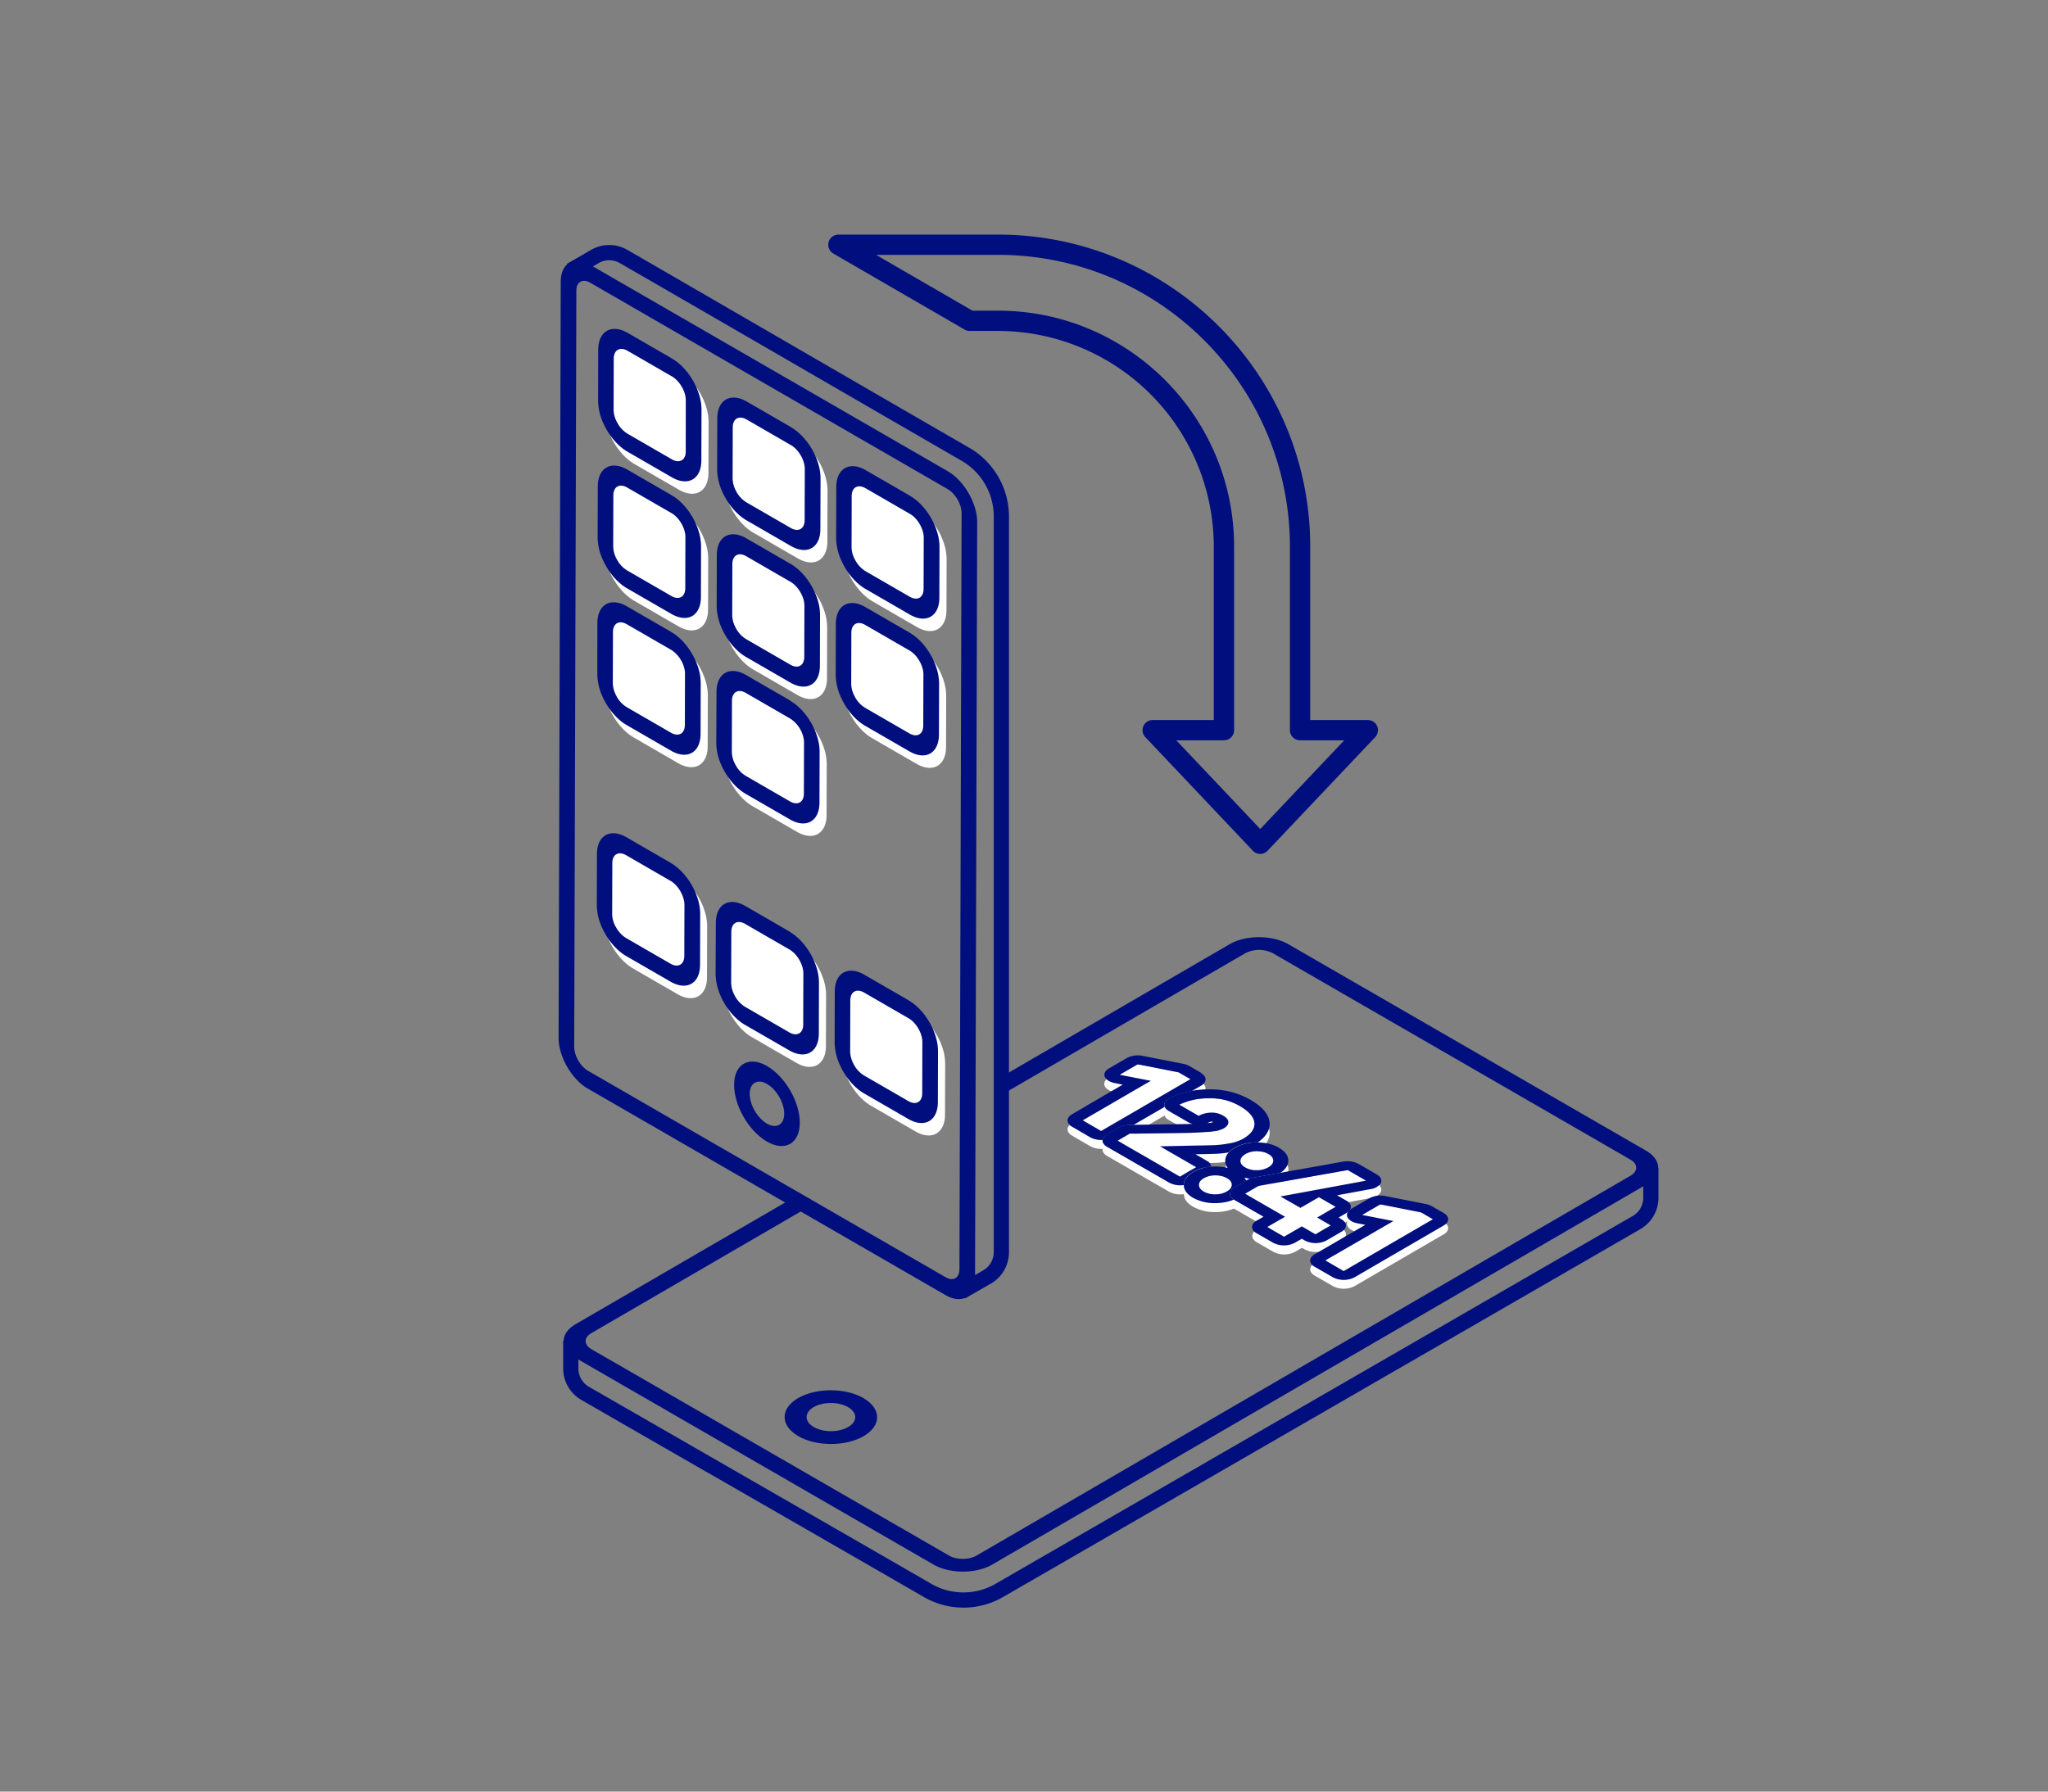
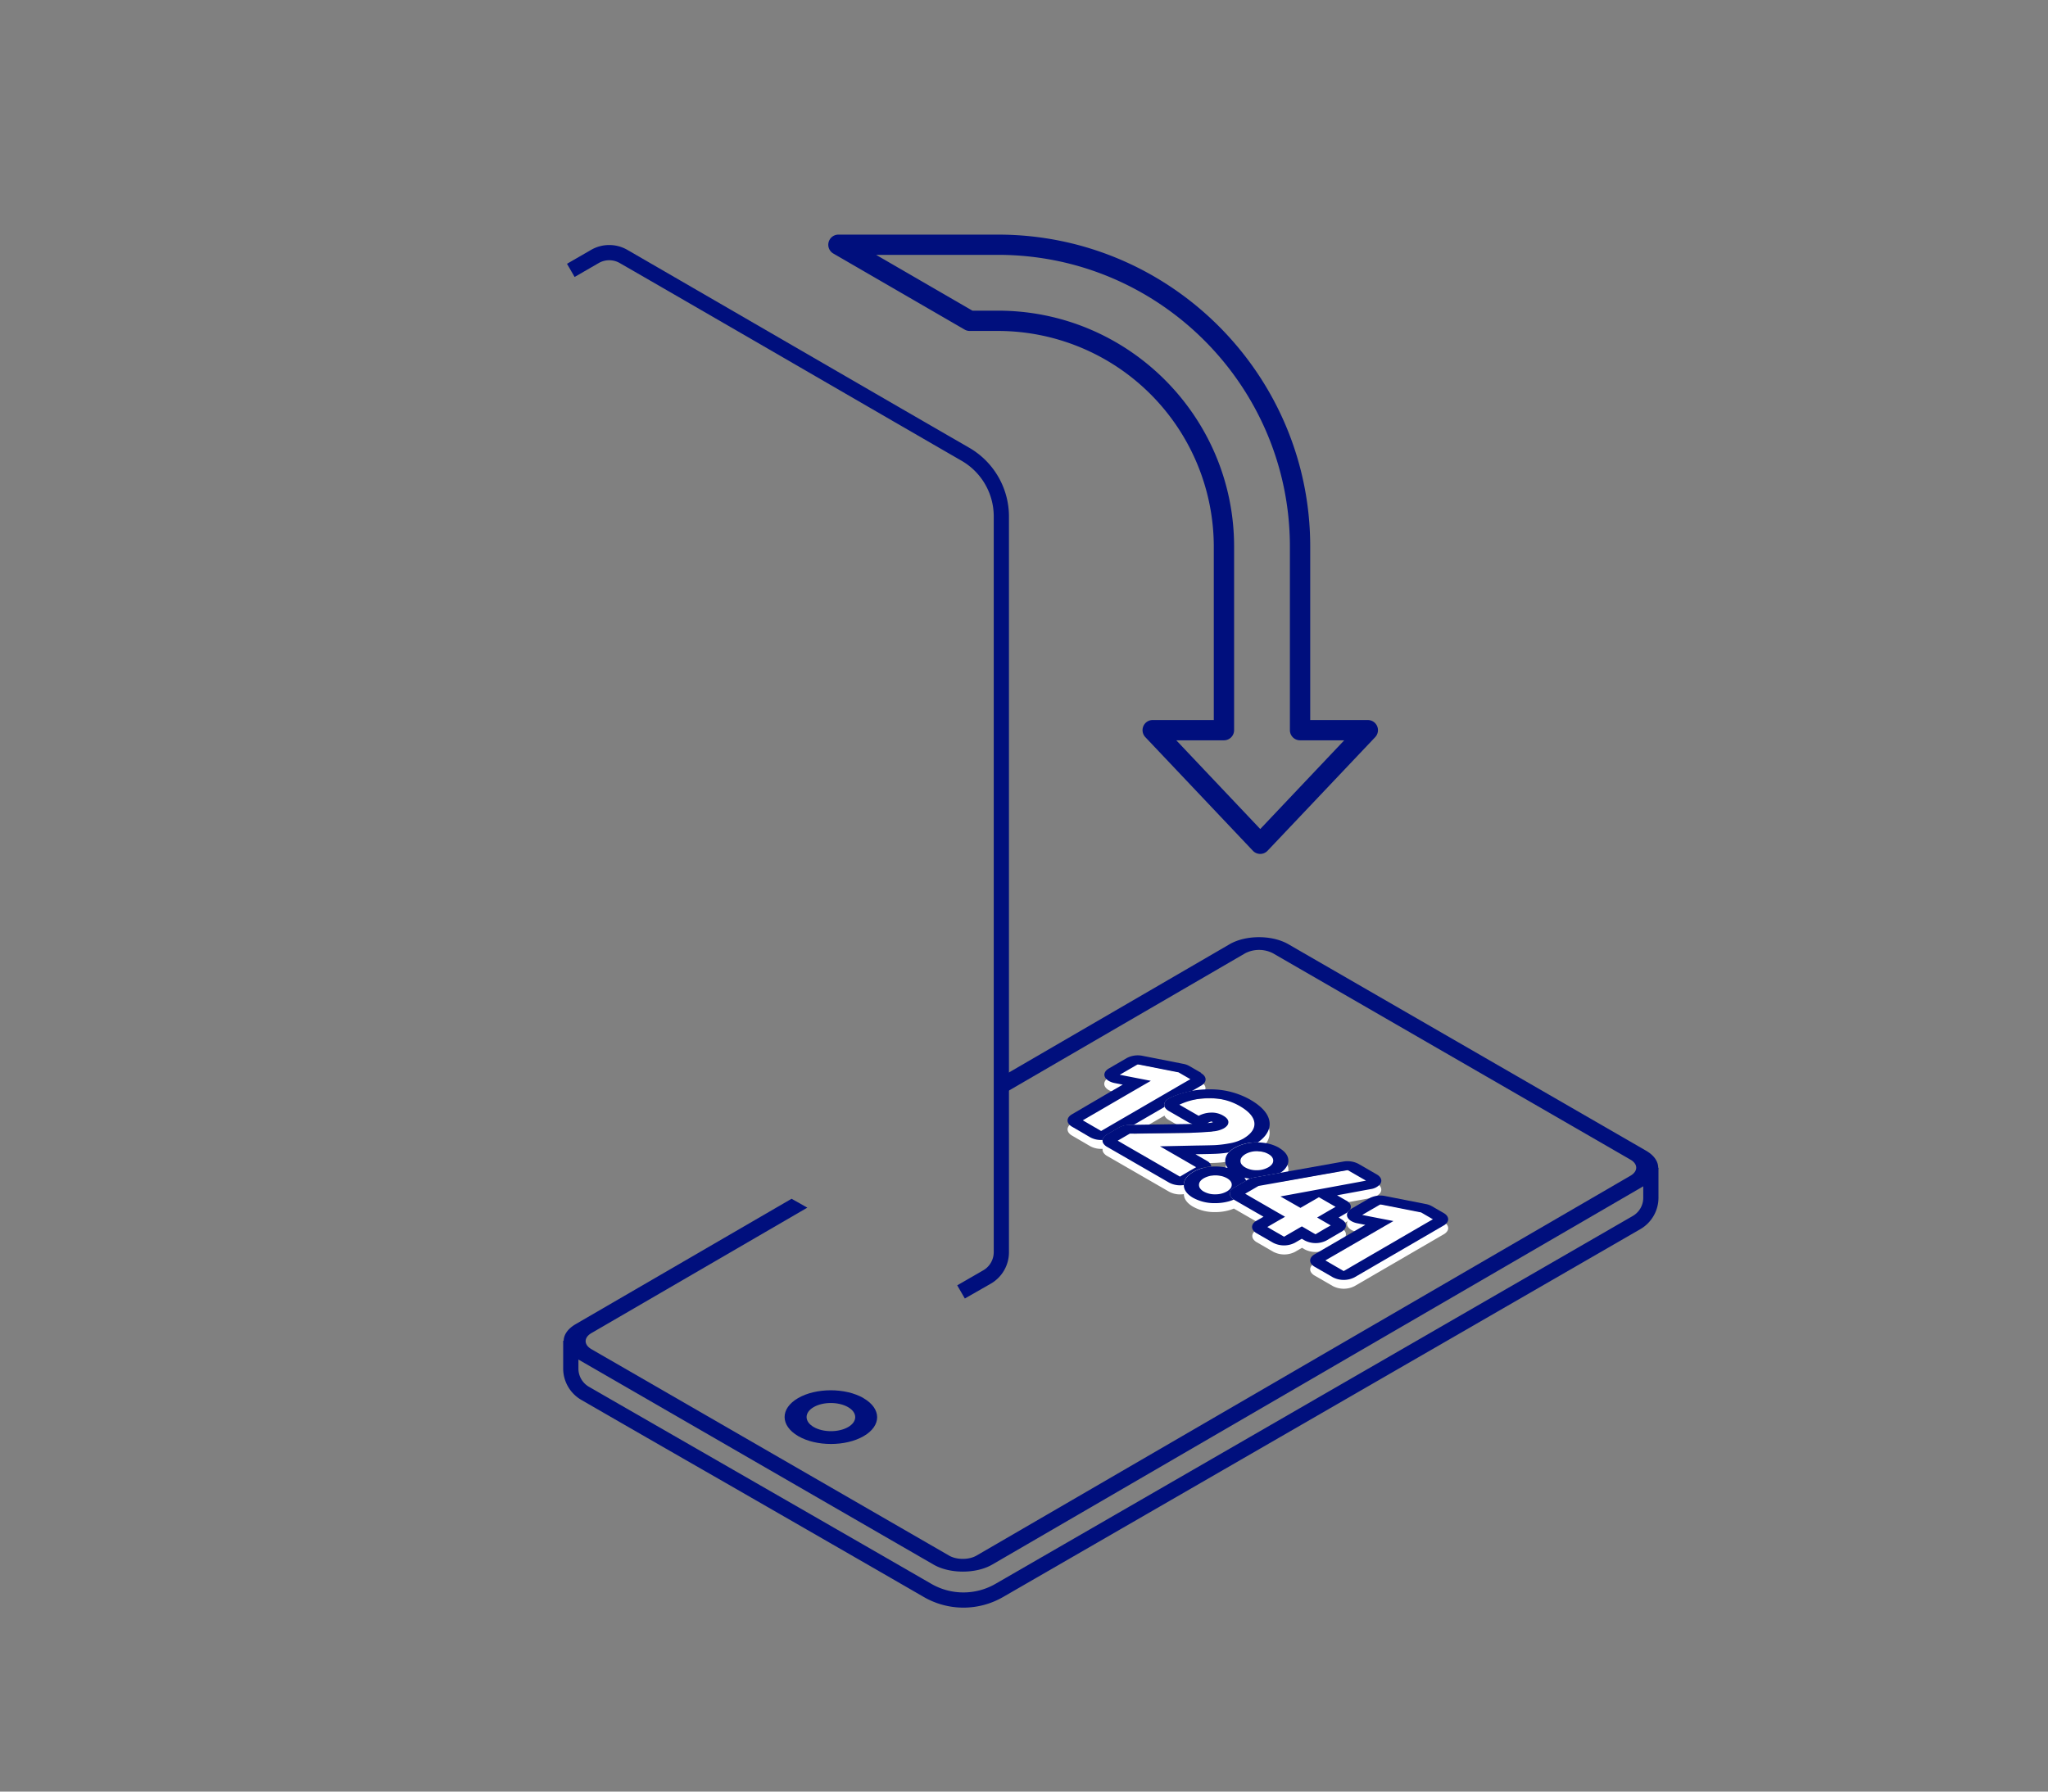
<svg xmlns="http://www.w3.org/2000/svg" id="OUTLINES" viewBox="0 0 1152 1008">
  <rect x="0" y="0" width="1152" height="1008" fill="#808080" stroke="none" />
  <defs>
    <style>.cls-1{fill:none;}.cls-2{isolation:isolate;}.cls-3{clip-path:url(#clip-path);}.cls-4{fill:#fff;}.cls-5{fill:#000f7d;}</style>
    <clipPath id="clip-path">
-       <polygon class="cls-1" points="314.15 602.97 315.47 139.47 549.73 274.72 548.41 738.22 314.15 602.97" />
-     </clipPath>
+       </clipPath>
  </defs>
  <title>activity-based-permission</title>
  <g class="cls-2">
    <g class="cls-3">
      <path class="cls-4" d="M382.09,208.74l-25-14.45c-9.13-5.26-16.57-1-16.6,9.45l-.08,28.76a31.51,31.51,0,0,0,3.12,13c3,6.5,7.87,12.41,13.37,15.59l25,14.45c9.12,5.27,16.56,1,16.59-9.45l.09-28.76a29.21,29.21,0,0,0-1.56-9c-2.64-8-8.33-15.72-14.93-19.53" />
      <path class="cls-4" d="M449,247.39l-25-14.45c-9.12-5.26-16.56-1-16.59,9.45l-.08,28.76a31.49,31.49,0,0,0,3.11,13c3,6.5,7.87,12.41,13.37,15.59l25,14.45c9.11,5.26,16.55,1,16.58-9.45l.09-28.76a29.06,29.06,0,0,0-1.57-9c-2.63-8-8.32-15.7-14.91-19.51" />
      <path class="cls-4" d="M516,286l-25-14.45c-9.12-5.26-16.56-1-16.59,9.45l-.08,28.76a31.53,31.53,0,0,0,3.11,13c3,6.49,7.87,12.41,13.37,15.58l25,14.46c9.11,5.26,16.55,1,16.58-9.46l.08-28.76a28.74,28.74,0,0,0-1.56-9c-2.63-8-8.32-15.71-14.91-19.51" />
      <path class="cls-4" d="M381.87,285.66l-25-14.45c-9.12-5.27-16.56-1-16.59,9.45l-.09,28.76a31.56,31.56,0,0,0,3.11,12.94c3,6.5,7.87,12.43,13.38,15.61l25,14.45c9.13,5.26,16.57,1,16.6-9.45l.08-28.76a28.57,28.57,0,0,0-1.56-9c-2.63-8-8.32-15.73-14.93-19.54" />
      <path class="cls-4" d="M448.82,324.31l-25-14.45c-9.12-5.26-16.56-1-16.59,9.45l-.08,28.76A31.44,31.44,0,0,0,410.23,361c3,6.5,7.87,12.43,13.37,15.61l25,14.45c9.12,5.26,16.56,1,16.59-9.46l.08-28.76a28.62,28.62,0,0,0-1.56-9c-2.63-8-8.33-15.72-14.92-19.53" />
      <path class="cls-4" d="M515.76,363l-25-14.45c-9.12-5.27-16.56-1-16.59,9.45l-.08,28.76a31.44,31.44,0,0,0,3.11,12.94c3,6.5,7.86,12.43,13.37,15.6l25,14.45c9.11,5.27,16.56,1,16.58-9.45l.09-28.76a29,29,0,0,0-1.56-9c-2.63-8-8.33-15.71-14.92-19.52" />
      <path class="cls-4" d="M381.65,362.58l-25-14.45c-9.12-5.27-16.56-1-16.59,9.46L340,386.35a31.37,31.37,0,0,0,3.11,13c3,6.49,7.87,12.41,13.37,15.58l25,14.45c9.12,5.27,16.56,1,16.59-9.45l.08-28.76a28.68,28.68,0,0,0-1.56-9c-2.63-8-8.32-15.72-14.93-19.53" />
      <path class="cls-4" d="M448.6,401.23l-25-14.45c-9.12-5.27-16.56-1-16.59,9.46L406.9,425A31.47,31.47,0,0,0,410,438c3,6.5,7.86,12.42,13.36,15.59l25,14.45c9.12,5.27,16.56,1,16.59-9.45l.08-28.76a28.74,28.74,0,0,0-1.56-9c-2.64-8-8.33-15.72-14.92-19.52" />
      <path class="cls-4" d="M381.29,492.54l-25-14.45c-9.12-5.27-16.56-1-16.59,9.45l-.08,28.76a31.35,31.35,0,0,0,3.12,13c3,6.5,7.86,12.41,13.36,15.59l25,14.44c9.12,5.27,16.56,1,16.59-9.44l.08-28.77a28.73,28.73,0,0,0-1.56-9c-2.63-8-8.32-15.71-14.92-19.52" />
      <path class="cls-4" d="M448.23,531.19l-25-14.45c-9.11-5.27-16.56-1-16.59,9.45L406.53,555a31.55,31.55,0,0,0,3.12,13c3,6.49,7.86,12.41,13.36,15.58L448,598c9.12,5.26,16.56,1,16.59-9.46l.08-28.76a28.74,28.74,0,0,0-1.56-9c-2.64-8-8.33-15.71-14.92-19.51" />
      <path class="cls-4" d="M515.17,569.84l-25-14.45c-9.12-5.27-16.56-1-16.59,9.45l-.08,28.76a31.47,31.47,0,0,0,3.12,12.95c3,6.5,7.86,12.42,13.36,15.59l25,14.45c9.12,5.27,16.56,1,16.59-9.45l.08-28.76a28.74,28.74,0,0,0-1.56-9c-2.64-8-8.33-15.71-14.92-19.51" />
      <path class="cls-5" d="M330.71,602.44C326.44,600,323,594,323,589l1.2-425.51c0-4.91,3.51-6.9,7.79-4.43L533.16,275.25c4.28,2.48,7.75,8.48,7.73,13.4l-1.2,425.51c0,4.91-3.51,6.91-7.79,4.44L330.71,602.44M533.19,265.17,332,149c-9.12-5.26-16.56-1-16.59,9.46L314.21,584c0,10.47,7.36,23.27,16.47,28.54L531.87,728.67c9.12,5.27,16.57,1,16.59-9.45l1.21-425.51c0-10.47-7.36-23.27-16.48-28.54" />
      <path class="cls-5" d="M431.39,632.18c-5.35-3.09-9.69-10.61-9.68-16.76s4.39-8.64,9.74-5.55,9.69,10.61,9.67,16.76-4.38,8.63-9.73,5.55m.09-32.39c-10.19-5.88-18.5-1.15-18.54,10.56s8.23,26,18.42,31.91,18.51,1.14,18.54-10.57-8.23-26-18.42-31.9" />
      <path class="cls-5" d="M347.15,237.69a15.36,15.36,0,0,1-2-7.12l.08-28.76c0-4.92,3.51-6.91,7.79-4.44l25,14.45c3.39,2,6.27,6.13,7.32,10.22a13.18,13.18,0,0,1,.42,3.18L385.72,254c0,4.92-3.51,6.91-7.79,4.44l-25-14.45a16.05,16.05,0,0,1-5.76-6.28m30.94-35.95-25-14.45c-9.13-5.26-16.57-1-16.6,9.45l-.08,28.76a31.51,31.51,0,0,0,3.12,13c3,6.5,7.87,12.41,13.37,15.59l25,14.45c9.12,5.27,16.56,1,16.59-9.45l.09-28.76a29.21,29.21,0,0,0-1.56-9c-2.64-8-8.33-15.72-14.93-19.53" />
      <path class="cls-5" d="M414.09,276.34a15.36,15.36,0,0,1-2-7.12l.08-28.76c0-4.92,3.51-6.91,7.79-4.44l25,14.45c3.38,1.95,6.26,6.13,7.31,10.22a12.31,12.31,0,0,1,.42,3.18l-.08,28.76c0,4.92-3.51,6.91-7.78,4.44l-25-14.45a16.05,16.05,0,0,1-5.76-6.28m31-35.95-25-14.45c-9.12-5.26-16.56-1-16.59,9.45l-.08,28.76a31.49,31.49,0,0,0,3.11,13c3,6.5,7.87,12.41,13.37,15.59l25,14.45c9.11,5.26,16.55,1,16.58-9.45l.09-28.76a29.06,29.06,0,0,0-1.57-9c-2.63-8-8.32-15.7-14.91-19.51" />
-       <path class="cls-5" d="M481,315a15.32,15.32,0,0,1-2-7.11l.08-28.77c0-4.92,3.51-6.9,7.79-4.43l25,14.45c3.38,1.95,6.26,6.12,7.31,10.22a12.25,12.25,0,0,1,.42,3.18l-.08,28.76c0,4.92-3.5,6.91-7.79,4.44l-25-14.45A16.06,16.06,0,0,1,481,315M512,279l-25-14.45c-9.12-5.26-16.56-1-16.59,9.45l-.08,28.76a31.53,31.53,0,0,0,3.11,13c3,6.49,7.87,12.41,13.37,15.58l25,14.46c9.11,5.26,16.55,1,16.58-9.46l.08-28.76a28.74,28.74,0,0,0-1.56-9c-2.63-8-8.32-15.71-14.91-19.51" />
      <path class="cls-5" d="M346.93,314.6a15.29,15.29,0,0,1-2-7.11l.08-28.76c0-4.92,3.51-6.91,7.79-4.43l25,14.44c3.39,2,6.27,6.13,7.32,10.22a13.18,13.18,0,0,1,.42,3.18l-.08,28.76c0,4.92-3.51,6.91-7.79,4.44l-25-14.45a16,16,0,0,1-5.76-6.29m30.94-35.94-25-14.45c-9.12-5.27-16.56-1-16.59,9.45l-.09,28.76a31.56,31.56,0,0,0,3.11,12.94c3,6.5,7.87,12.43,13.38,15.61l25,14.45c9.13,5.26,16.57,1,16.6-9.45l.08-28.76a28.57,28.57,0,0,0-1.56-9c-2.63-8-8.32-15.73-14.93-19.54" />
-       <path class="cls-5" d="M413.87,353.25a15.32,15.32,0,0,1-2-7.11l.08-28.76c0-4.92,3.51-6.91,7.79-4.44l25,14.46c3.38,2,6.26,6.12,7.31,10.21a12.72,12.72,0,0,1,.43,3.18l-.08,28.76c0,4.92-3.52,6.91-7.79,4.44l-25-14.45a16,16,0,0,1-5.76-6.29m30.95-35.94-25-14.45c-9.12-5.26-16.56-1-16.59,9.45l-.08,28.76A31.44,31.44,0,0,0,406.23,354c3,6.5,7.87,12.43,13.37,15.61l25,14.45c9.12,5.26,16.56,1,16.59-9.46l.08-28.76a28.62,28.62,0,0,0-1.56-9c-2.63-8-8.33-15.72-14.92-19.53" />
+       <path class="cls-5" d="M413.87,353.25a15.32,15.32,0,0,1-2-7.11l.08-28.76c0-4.92,3.51-6.91,7.79-4.44l25,14.46c3.38,2,6.26,6.12,7.31,10.21a12.72,12.72,0,0,1,.43,3.18l-.08,28.76c0,4.92-3.52,6.91-7.79,4.44l-25-14.45a16,16,0,0,1-5.76-6.29m30.95-35.94-25-14.45l-.08,28.76A31.44,31.44,0,0,0,406.23,354c3,6.5,7.87,12.43,13.37,15.61l25,14.45c9.12,5.26,16.56,1,16.59-9.46l.08-28.76a28.62,28.62,0,0,0-1.56-9c-2.63-8-8.33-15.72-14.92-19.53" />
      <path class="cls-5" d="M480.81,391.89a15.29,15.29,0,0,1-2-7.11l.08-28.76c0-4.91,3.51-6.9,7.79-4.43l25,14.45c3.39,2,6.26,6.13,7.31,10.21a12.8,12.8,0,0,1,.43,3.19l-.09,28.76c0,4.92-3.5,6.91-7.78,4.44l-25-14.46a15.94,15.94,0,0,1-5.76-6.29M511.76,356l-25-14.45c-9.12-5.27-16.56-1-16.59,9.45l-.08,28.76a31.44,31.44,0,0,0,3.11,12.94c3,6.5,7.86,12.43,13.37,15.6l25,14.45c9.11,5.27,16.56,1,16.58-9.45l.09-28.76a29,29,0,0,0-1.56-9c-2.63-8-8.33-15.71-14.92-19.52" />
      <path class="cls-5" d="M346.71,391.52a15.53,15.53,0,0,1-2-7.11l.08-28.76c0-4.92,3.51-6.91,7.79-4.43l25,14.44a17.35,17.35,0,0,1,7.31,10.21,12.33,12.33,0,0,1,.42,3.19l-.08,28.77c0,4.91-3.5,6.9-7.79,4.43l-25-14.45a16.09,16.09,0,0,1-5.76-6.29m30.94-35.94-25-14.45c-9.12-5.27-16.56-1-16.59,9.46L336,379.35a31.37,31.37,0,0,0,3.11,13c3,6.49,7.87,12.41,13.37,15.58l25,14.45c9.12,5.27,16.56,1,16.59-9.45l.08-28.76a28.68,28.68,0,0,0-1.56-9c-2.63-8-8.32-15.72-14.93-19.53" />
      <path class="cls-5" d="M413.65,430.17a15.41,15.41,0,0,1-2-7.11l.08-28.76c0-4.92,3.51-6.91,7.79-4.44l25,14.45a17.35,17.35,0,0,1,7.31,10.21,12.92,12.92,0,0,1,.43,3.19l-.08,28.77c0,4.91-3.51,6.9-7.79,4.43l-25-14.45a16.23,16.23,0,0,1-5.76-6.29m31-35.94-25-14.45c-9.12-5.27-16.56-1-16.59,9.46L402.9,418A31.47,31.47,0,0,0,406,431c3,6.5,7.86,12.42,13.36,15.59l25,14.45c9.12,5.27,16.56,1,16.59-9.45l.08-28.76a28.74,28.74,0,0,0-1.56-9c-2.64-8-8.33-15.72-14.92-19.52" />
      <path class="cls-5" d="M346.34,521.47a15.52,15.52,0,0,1-2-7.1l.09-28.76c0-4.92,3.5-6.91,7.78-4.44l25,14.45c3.38,1.95,6.26,6.11,7.31,10.2A12.46,12.46,0,0,1,385,509l-.08,28.76c0,4.91-3.5,6.9-7.78,4.43l-25-14.45a16.09,16.09,0,0,1-5.76-6.29m31-35.93-25-14.45c-9.12-5.27-16.56-1-16.59,9.45l-.08,28.76a31.35,31.35,0,0,0,3.12,13c3,6.5,7.86,12.41,13.36,15.59l25,14.44c9.12,5.27,16.56,1,16.59-9.44l.08-28.77a28.73,28.73,0,0,0-1.56-9c-2.63-8-8.32-15.71-14.92-19.52" />
      <path class="cls-5" d="M413.28,560.12a15.52,15.52,0,0,1-2-7.1l.09-28.77c0-4.92,3.5-6.91,7.78-4.43l25,14.45c3.38,2,6.26,6.12,7.31,10.21a12.8,12.8,0,0,1,.43,3.19l-.08,28.76c0,4.91-3.51,6.9-7.79,4.43l-25-14.45a16.09,16.09,0,0,1-5.76-6.29m31-35.93-25-14.45c-9.11-5.27-16.56-1-16.59,9.45L402.53,548a31.55,31.55,0,0,0,3.12,13c3,6.49,7.86,12.41,13.36,15.58L444,591c9.12,5.26,16.56,1,16.59-9.46l.08-28.76a28.74,28.74,0,0,0-1.56-9c-2.64-8-8.33-15.71-14.92-19.51" />
      <path class="cls-5" d="M480.22,598.76a15.49,15.49,0,0,1-2-7.1l.08-28.76c0-4.92,3.52-6.91,7.79-4.44l25,14.45c3.39,2,6.26,6.12,7.31,10.21a12.88,12.88,0,0,1,.43,3.2l-.08,28.76c0,4.91-3.51,6.9-7.79,4.43l-25-14.45a16.12,16.12,0,0,1-5.76-6.3m30.95-35.92-25-14.45c-9.12-5.27-16.56-1-16.59,9.45l-.08,28.76a31.47,31.47,0,0,0,3.12,12.95c3,6.5,7.86,12.42,13.36,15.59l25,14.45c9.12,5.27,16.56,1,16.59-9.45l.08-28.76a28.74,28.74,0,0,0-1.56-9c-2.64-8-8.33-15.71-14.92-19.51" />
    </g>
  </g>
  <path class="cls-5" d="M542.72,730.58l-4.28-7.41,14.64-8.45a11.84,11.84,0,0,0,5.9-10.23v-414a36.12,36.12,0,0,0-18-31.2c-31.51-18.19-72.2-41.77-111.55-64.57C398.93,177.08,370,160.31,348.6,148a11.83,11.83,0,0,0-11.82,0l-13.56,7.83-4.29-7.41,13.57-7.84a20.43,20.43,0,0,1,20.38,0c21.4,12.37,50.34,29.14,80.83,46.81,39.35,22.8,80,46.37,111.54,64.56a44.7,44.7,0,0,1,22.29,38.62v414a20.41,20.41,0,0,1-10.18,17.64Z" />
  <path class="cls-4" d="M812.07,687.48l-6.67-3.85a10.81,10.81,0,0,0-3.3-1.19l-22.92-4.51a13.25,13.25,0,0,0-8.8,1.19l-10.22,5.94a6.93,6.93,0,0,0-.75.49c1-1.71.27-3.66-2.06-5l-.05,0-5.2-3,18.95-3.5a8.54,8.54,0,0,0,5.14-2.63,3.8,3.8,0,0,0,.55-.92c.7-1.68-.17-3.46-2.29-4.68l-10.29-5.94a13.36,13.36,0,0,0-8.58-1.24l-31.33,5.59-4.2.74a10,10,0,0,0,4.29-4.72,6.32,6.32,0,0,0,.39-2.19c0-2.74-1.83-5.24-5.25-7.21a22.91,22.91,0,0,0-8-2.69,28.47,28.47,0,0,0-4-.33c3.5-2.46,5.67-5.22,6.4-8.15a9.47,9.47,0,0,0,.23-3.14c-.45-4.56-4.11-8.86-10.9-12.78a45.39,45.39,0,0,0-22.51-5.78c-1.1,0-2.19,0-3.28.06a55.22,55.22,0,0,0-7.11.78l5.29-3.07a6.11,6.11,0,0,0,1.7-1.41c1.46-1.83.88-4.08-1.74-5.6l-6.67-3.85a10.61,10.61,0,0,0-3.31-1.19l-22.91-4.51a13.34,13.34,0,0,0-8.81,1.18l-10.22,5.94c-2.09,1.22-2.95,3-2.26,4.64a3.72,3.72,0,0,0,.45.8,6.07,6.07,0,0,0,1.85,1.58,10.88,10.88,0,0,0,3.33,1.19l4.47.87-5.18,3L603,631.92c-2.53,1.47-3.13,3.63-1.81,5.43a5.77,5.77,0,0,0,1.85,1.58l10.29,6a12.86,12.86,0,0,0,6.9,1.43,3.11,3.11,0,0,0,.64,2.4,5.8,5.8,0,0,0,1.85,1.59l35,20.19a13.23,13.23,0,0,0,8.21,1.3,6,6,0,0,0,.28,1.77c.63,2,2.3,3.83,4.93,5.35a25,25,0,0,0,12.61,3,28.09,28.09,0,0,0,8.07-1.18c.77-.24,1.51-.52,2.23-.82l.4.24,16.4,9.47-3.52,2-.42.24c-2.53,1.47-3.13,3.63-1.81,5.43a5.91,5.91,0,0,0,1.85,1.59l9.38,5.41a13.33,13.33,0,0,0,12.11,0l3.94-2.29,1.58.92A13.39,13.39,0,0,0,746,703l8.59-5a6,6,0,0,0,1.7-1.41,3.18,3.18,0,0,0-.18-4.38,6.46,6.46,0,0,0-1.56-1.22L753,690l4.35-2.53a6.11,6.11,0,0,0,.75-.5,4.81,4.81,0,0,1,.92-1.09,4.81,4.81,0,0,0-.92,1.09,3,3,0,0,0-.19,2.69,3.71,3.71,0,0,0,.45.79,5.84,5.84,0,0,0,1.85,1.58,10.65,10.65,0,0,0,3.32,1.19l4.48.88-5.18,3-8.06,4.68-9.11,5.29-6.19,3.6c-2.53,1.47-3.13,3.63-1.81,5.44a6,6,0,0,0,1.85,1.58l10.29,5.94a13.37,13.37,0,0,0,12.1,0l50.22-29.19a5.84,5.84,0,0,0,1.7-1.41C815.28,691.25,814.69,689,812.07,687.48ZM680,636.5a4.63,4.63,0,0,1,1.5-.53,2.27,2.27,0,0,1,.41.21,2.65,2.65,0,0,1,.34.21h0a5.71,5.71,0,0,1-1.27.3c-.18,0-.68.1-1.82.2Q679.61,636.71,680,636.5Zm-16.84,1-18.69.27-7,.1,17.56-10.2a3.55,3.55,0,0,0,.46.82,5.94,5.94,0,0,0,1.84,1.58l10.87,6.27a9.75,9.75,0,0,0,2.5,1l-2.75.09ZM689.47,660a7.37,7.37,0,0,0,1.09,2.12c-.48-.12-1-.23-1.47-.32a29.47,29.47,0,0,0-5.4-.49c-.8,0-1.59,0-2.36.09a4.33,4.33,0,0,0-2.18-3l-.33-.2-6.41-3.7h.42c5-.07,8.59-.15,11-.25a64.2,64.2,0,0,0,7.24-.74,7.07,7.07,0,0,0-1.89,4.28,2.62,2.62,0,0,0,0,.28A6,6,0,0,0,689.47,660Zm12.41,8.75-.91.53a7.29,7.29,0,0,0-1-1.71,26.19,26.19,0,0,0,3.15.57A10.13,10.13,0,0,0,701.88,668.75Z" />
  <polygon class="cls-1" points="307.4 754.58 708.15 521.69 942.41 656.94 541.65 889.83 307.4 754.58" />
  <path class="cls-5" d="M457.74,802.9c-5.36-3.09-5.38-8.12-.07-11.21s14-3.09,19.36,0,5.38,8.12.05,11.21-14,3.09-19.34,0m28-16.28c-10.19-5.88-26.71-5.88-36.84,0S438.84,802.08,449,808s26.72,5.89,36.84,0,10.07-15.46-.12-21.35" />
  <path class="cls-5" d="M629.74,604.76,640,598.82l22.93,4.52,6.66,3.85-3.52,2-46.69,27.13-6.88-4-3.42-2,33.07-19.22,5.21-3-12.47-2.42-5.11-1m45.85-1.08-6.67-3.85a10.61,10.61,0,0,0-3.31-1.19l-22.91-4.51a13.34,13.34,0,0,0-8.81,1.18l-10.22,5.94c-2.09,1.22-2.95,3-2.26,4.64a3.72,3.72,0,0,0,.45.8,6.07,6.07,0,0,0,1.85,1.58,10.88,10.88,0,0,0,3.33,1.19l4.47.87-5.18,3L603,626.92c-2.53,1.47-3.13,3.63-1.81,5.43a5.77,5.77,0,0,0,1.85,1.58l10.29,6a12.86,12.86,0,0,0,6.9,1.43,4.53,4.53,0,0,1,2.45-3l6.79-3.94a12.13,12.13,0,0,1,5.82-1.45l2.24,0,17.56-10.2a2.91,2.91,0,0,1-.22-1.36c.12-1.4,1.25-2.71,3.13-3.6a49.34,49.34,0,0,1,12.37-3.93l5.29-3.07a6.11,6.11,0,0,0,1.7-1.41c1.46-1.83.88-4.08-1.74-5.6" />
  <path class="cls-5" d="M679.17,631.89q.44-.18.84-.39a4.63,4.63,0,0,1,1.5-.53,2.27,2.27,0,0,1,.41.21,2.65,2.65,0,0,1,.34.21h0a5.71,5.71,0,0,1-1.27.3c-.18,0-.68.1-1.82.2m-15.78-10.35a38.9,38.9,0,0,1,17.21-3.66,33.23,33.23,0,0,1,16.6,4.33q7.9,4.56,8.39,9.52a6.5,6.5,0,0,1-.34,2.8q-1.17,3.33-6,6.16a24.4,24.4,0,0,1-7.74,2.6,62.42,62.42,0,0,1-8.24,1q-3.45.13-10.67.23l-20.1.43,6.71,3.88,13.62,7.86-3.52,2L663.71,662l-31.58-18.23-3.41-2,6.79-3.95,32.81-.47a147.3,147.3,0,0,0,15-.9,15.26,15.26,0,0,0,5-1.57,7.1,7.1,0,0,0,1.79-1.4,3.09,3.09,0,0,0,.86-2.15c0-1.31-1-2.54-3-3.68a12.5,12.5,0,0,0-6.73-1.66,15.66,15.66,0,0,0-7,1.8l-6.81-3.92-4.06-2.35m39.85-2.84a45.39,45.39,0,0,0-22.51-5.78c-1.1,0-2.19,0-3.28.06a55.22,55.22,0,0,0-7.11.78A49.34,49.34,0,0,0,658,617.69c-1.88.89-3,2.2-3.13,3.6a2.91,2.91,0,0,0,.22,1.36,3.55,3.55,0,0,0,.46.82,5.94,5.94,0,0,0,1.84,1.58l10.87,6.27a9.75,9.75,0,0,0,2.5,1l-2.75.09-4.81.07-18.69.27-7,.1-2.24,0a12.13,12.13,0,0,0-5.82,1.45l-6.79,3.94a4.53,4.53,0,0,0-2.45,3,3.11,3.11,0,0,0,.64,2.4,5.8,5.8,0,0,0,1.85,1.59l35,20.19a13.23,13.23,0,0,0,8.21,1.3.48.48,0,0,1,0-.17c0-2.74,1.86-5.25,5.29-7.24a23.93,23.93,0,0,1,10.16-3,4.33,4.33,0,0,0-2.18-3l-.33-.2-6.41-3.7h.42c5-.07,8.59-.15,11-.25a64.2,64.2,0,0,0,7.24-.74,13.77,13.77,0,0,1,3.39-2.67A24.92,24.92,0,0,1,707,642.77h.51c3.5-2.46,5.67-5.22,6.4-8.15a9.47,9.47,0,0,0,.23-3.14c-.45-4.56-4.11-8.86-10.9-12.78" />
  <path class="cls-5" d="M675.07,668.64a3.28,3.28,0,0,1-.63-2q0-2.17,2.8-3.78a13.82,13.82,0,0,1,12.89,0q2.72,1.57,2.73,3.71a3.37,3.37,0,0,1-.75,2.09,7.14,7.14,0,0,1-2,1.67,12.88,12.88,0,0,1-6.51,1.63,12.53,12.53,0,0,1-6.45-1.54,6.12,6.12,0,0,1-2.06-1.76m23.31-13.55a3.28,3.28,0,0,1-.63-2c0-1.44,1-2.7,2.8-3.78a12.74,12.74,0,0,1,6.48-1.61,12.56,12.56,0,0,1,6.41,1.57c1.81,1,2.72,2.28,2.73,3.7a3.37,3.37,0,0,1-.75,2.09,6.84,6.84,0,0,1-2,1.67,12.91,12.91,0,0,1-6.51,1.64,12.53,12.53,0,0,1-6.45-1.55,6.12,6.12,0,0,1-2.06-1.76m21.1-9.3a22.91,22.91,0,0,0-8-2.69,28.47,28.47,0,0,0-4-.33H707a24.92,24.92,0,0,0-12.52,3.07,13.77,13.77,0,0,0-3.39,2.67,7.07,7.07,0,0,0-1.89,4.28,2.62,2.62,0,0,0,0,.28,6,6,0,0,0,.28,1.93,7.37,7.37,0,0,0,1.09,2.12c-.48-.12-1-.23-1.47-.32a29.47,29.47,0,0,0-5.4-.49c-.8,0-1.59,0-2.36.09a23.93,23.93,0,0,0-10.16,3c-3.43,2-5.26,4.5-5.29,7.24a.48.48,0,0,0,0,.17,6,6,0,0,0,.28,1.77c.63,2,2.3,3.83,4.93,5.35a25,25,0,0,0,12.61,3,28.09,28.09,0,0,0,8.07-1.18c.77-.24,1.51-.52,2.23-.82-3-1.95-2.84-4.92.36-6.77l6.61-3.85a7.29,7.29,0,0,0-1-1.71,26.19,26.19,0,0,0,3.15.57,11.87,11.87,0,0,1,2.26-.62l14.63-2.61a10,10,0,0,0,4.29-4.72,6.32,6.32,0,0,0,.39-2.19c0-2.74-1.84-5.24-5.25-7.21" />
  <path class="cls-5" d="M762.38,667.77h0m-62,3.86,7.52-4.37,50.18-8.93,10.29,5.94-5.36,1-42.76,7.89,5.25,3,6,3.43,10.39-6,9.38,5.42-3.52,2-6.86,4,3.42,2,4.23,2.44-3.53,2-5.06,3L732.29,690l-10,5.8-6-3.45-3.42-2,6.46-3.75,3.52-2-19.06-11-3.42-2m74-10.87-10.29-5.94a13.36,13.36,0,0,0-8.58-1.24l-31.33,5.59-4.2.74-14.63,2.61a11.87,11.87,0,0,0-2.26.62,10.83,10.83,0,0,0-1.28.61l-.91.53-6.61,3.85c-3.2,1.85-3.31,4.82-.36,6.77l.4.24,16.4,9.47-3.52,2-.42.24c-2.53,1.47-3.13,3.63-1.81,5.43a5.91,5.91,0,0,0,1.85,1.59l9.38,5.41a13.33,13.33,0,0,0,12.11,0l3.94-2.29,1.58.92A13.39,13.39,0,0,0,746,698l8.59-5a6,6,0,0,0,1.7-1.41,3.18,3.18,0,0,0-.18-4.38,6.46,6.46,0,0,0-1.56-1.22L753,685l4.35-2.53a6.11,6.11,0,0,0,.75-.5,5,5,0,0,1,1.32-1.46c1-1.71.27-3.66-2.06-5l-.05,0-5.2-3,18.95-3.5a8.54,8.54,0,0,0,5.14-2.63,3.8,3.8,0,0,0,.55-.92c.7-1.68-.17-3.46-2.29-4.68" />
  <path class="cls-5" d="M812.07,682.48l-6.67-3.85a10.81,10.81,0,0,0-3.3-1.19l-22.92-4.51a13.25,13.25,0,0,0-8.8,1.19l-10.22,5.94a6.93,6.93,0,0,0-.75.49,5,5,0,0,0-1.32,1.46,3,3,0,0,0-.19,2.69,3.71,3.71,0,0,0,.45.79,5.84,5.84,0,0,0,1.85,1.58,10.65,10.65,0,0,0,3.32,1.19l4.48.88-5.18,3-8.06,4.68-9.11,5.29-6.19,3.6c-2.53,1.47-3.13,3.63-1.81,5.44a6,6,0,0,0,1.85,1.58l10.29,5.94a13.37,13.37,0,0,0,12.1,0l50.22-29.19a5.84,5.84,0,0,0,1.7-1.41C815.28,686.25,814.69,684,812.07,682.48ZM802.51,688l-46.69,27.14-6.87-4-3.42-2L778.6,690l5.21-3-12.48-2.43-5.1-1,10.22-5.94,22.92,4.52L806,686Z" />
  <path class="cls-5" d="M541.91,904.5a44.54,44.54,0,0,1-22.29-6c-31.5-18.19-72.24-41.63-111.65-64.3C377.4,816.67,348.4,800,327,787.63A20.41,20.41,0,0,1,316.79,770V754.32h8.57V770a11.84,11.84,0,0,0,5.9,10.23c21.41,12.35,50.42,29,81,46.61,39.41,22.67,80.16,46.11,111.66,64.3a36.11,36.11,0,0,0,36,0l358.51-207a11.83,11.83,0,0,0,5.9-10.22V657h8.56v16.9a20.43,20.43,0,0,1-10.18,17.64l-358.51,207A44.61,44.61,0,0,1,541.91,904.5Z" />
  <path class="cls-5" d="M925.87,647.39,724.68,531.23c-9.12-5.26-23.91-5.26-33,0L563.26,605.88v10.17L700.49,536.3a17.07,17.07,0,0,1,15.47,0L917.15,652.46c4.28,2.47,4.3,6.49.05,9L549.3,875.21c-4.25,2.48-11.19,2.48-15.46,0L332.64,759.06c-4.27-2.47-4.3-6.49,0-9l121.48-70.6-8.86-5L323.82,745c-9.06,5.27-9,13.83.11,19.09L525.12,880.28c9.12,5.27,23.9,5.27,33,0L926,666.49C935,661.22,935,652.65,925.87,647.39Z" />
  <path class="cls-5" d="M708.89,480.44a5.7,5.7,0,0,1-4.14-1.78l-60.5-63.92a5.71,5.71,0,0,1,4.14-9.64h34.37V307.56A121.5,121.5,0,0,0,561.4,186.2H545.47a5.66,5.66,0,0,1-2.87-.77l-73.88-42.8A5.71,5.71,0,0,1,471.58,132H561.4C658.22,132,737,210.74,737,307.56v97.55h32.4a5.71,5.71,0,0,1,4.15,9.63L713,478.66A5.71,5.71,0,0,1,708.89,480.44Zm-47.23-63.92,47.23,49.91,47.24-49.91H731.28a5.71,5.71,0,0,1-5.71-5.71V307.56c0-90.52-73.64-164.17-164.17-164.17H492.81L547,174.79h14.4c73.22,0,132.78,59.56,132.78,132.77V410.81a5.71,5.71,0,0,1-5.71,5.71Z" />
</svg>